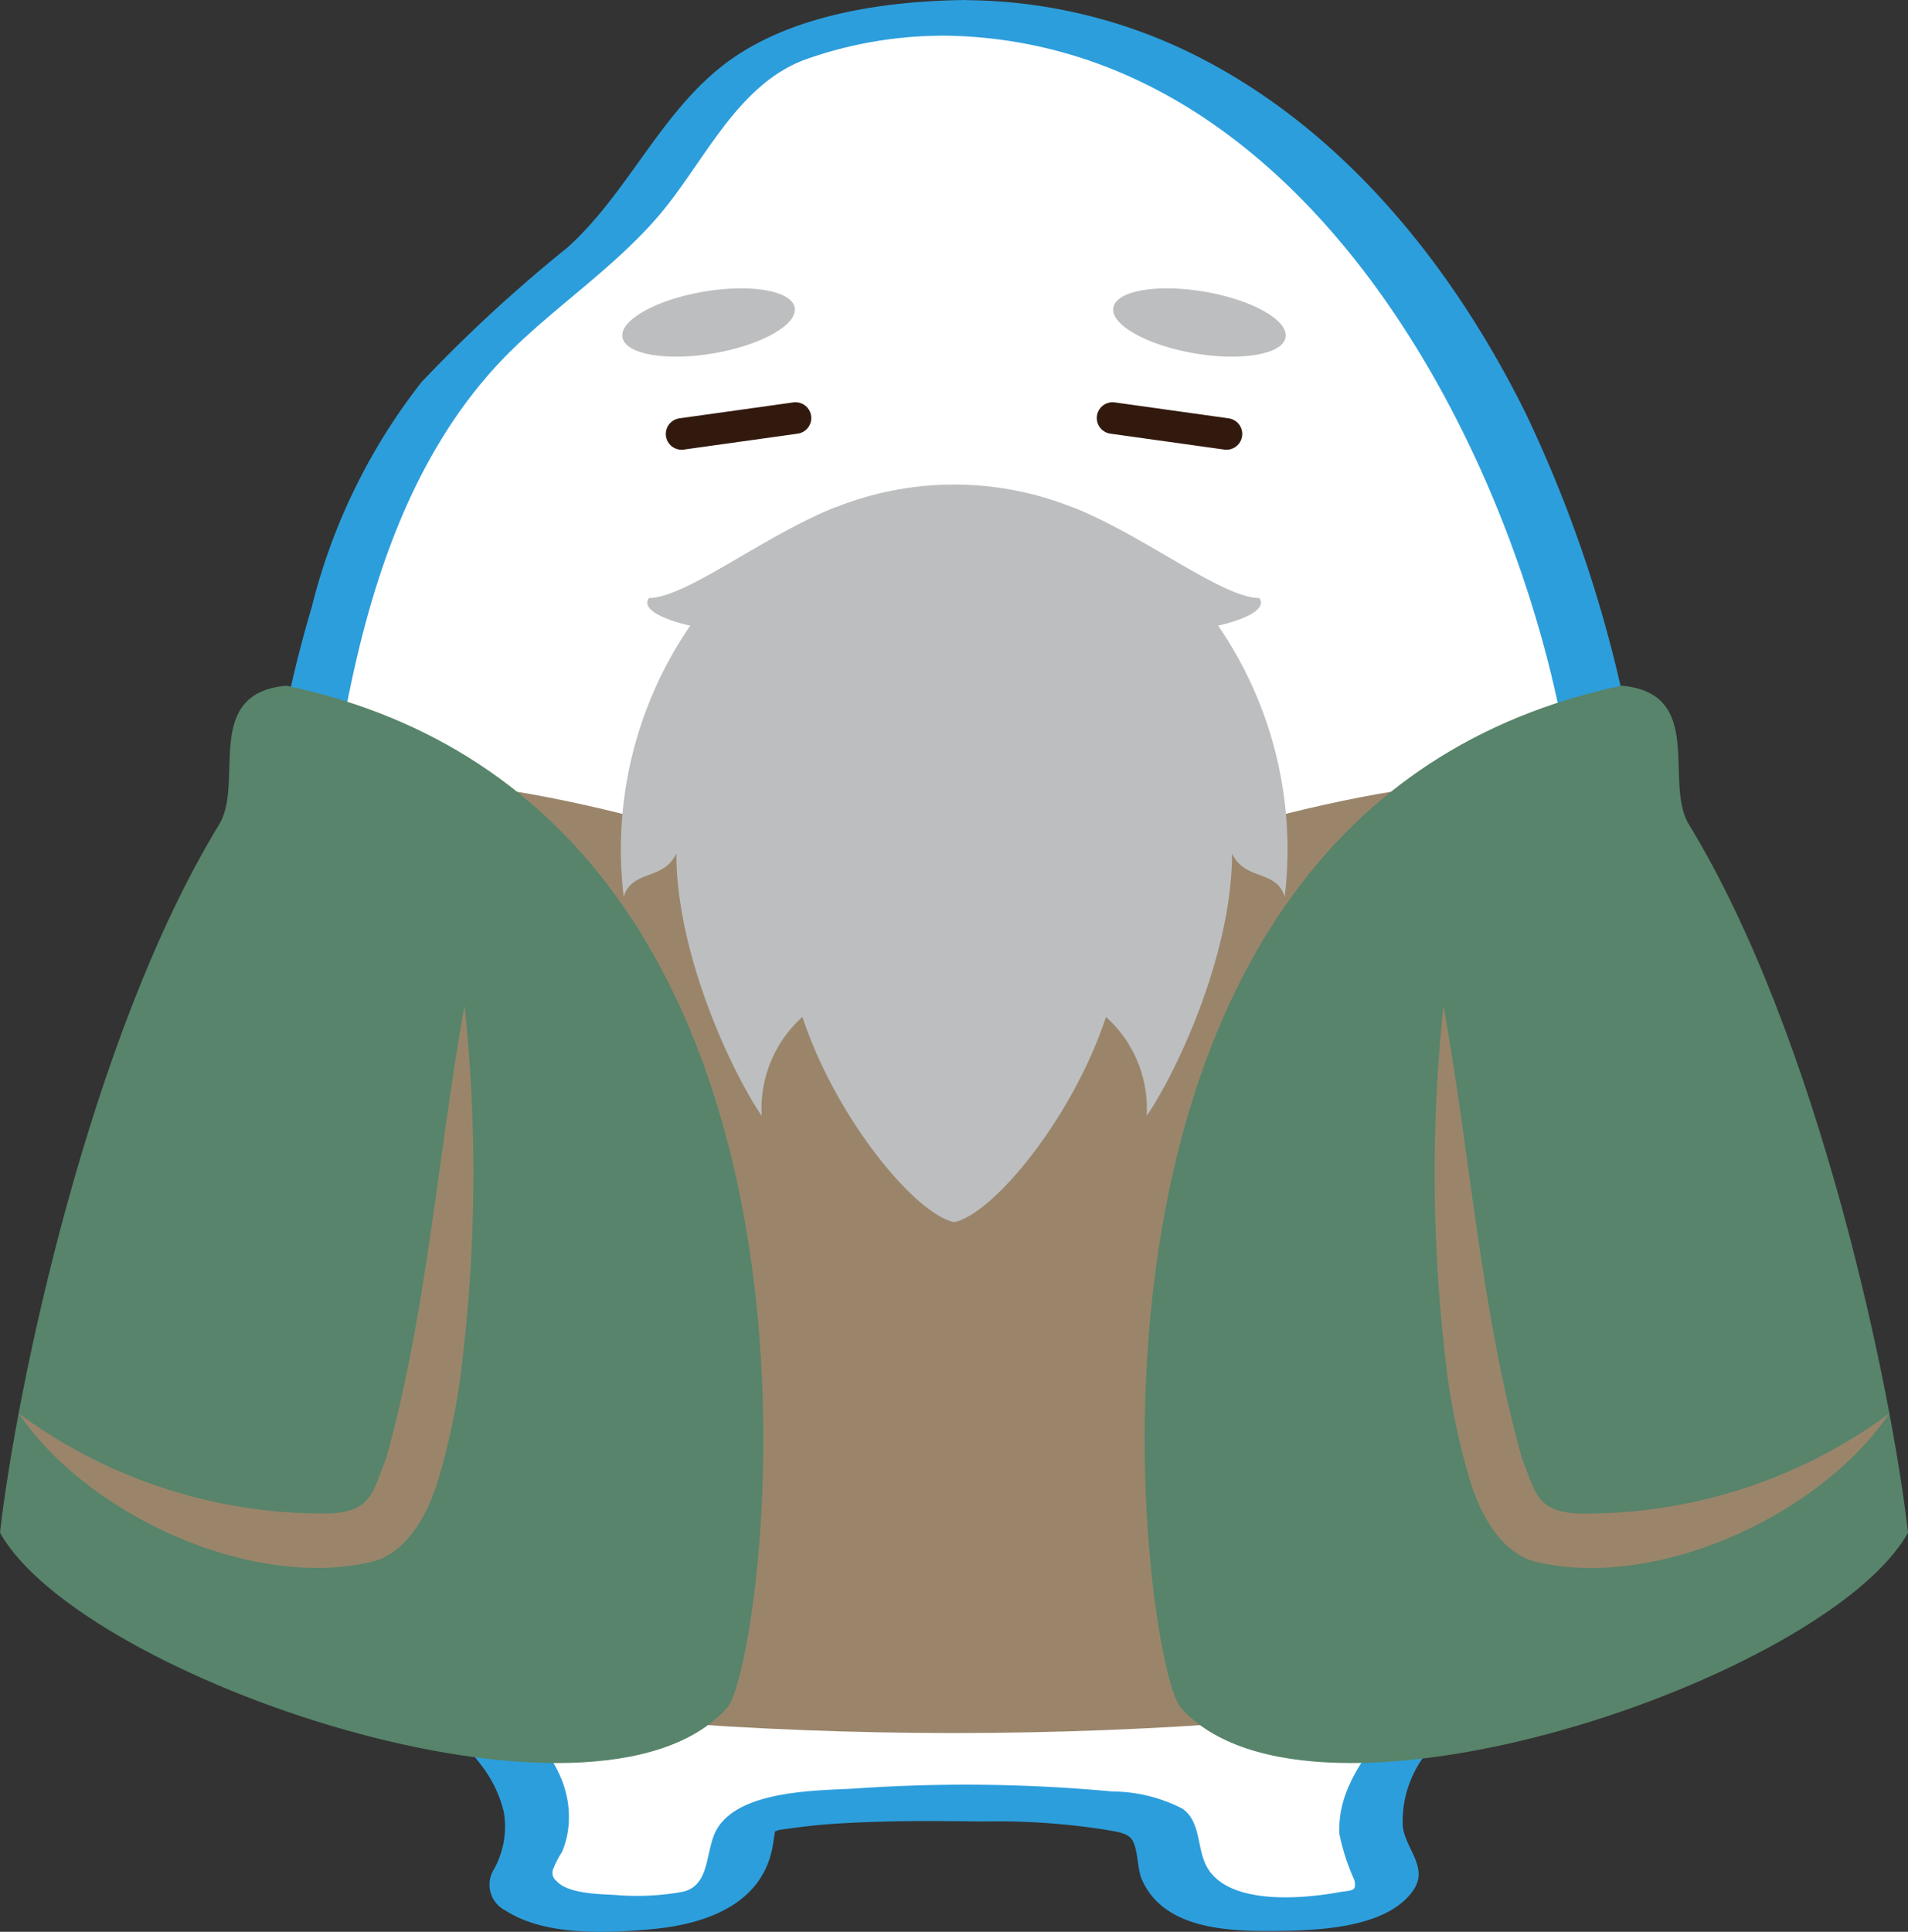
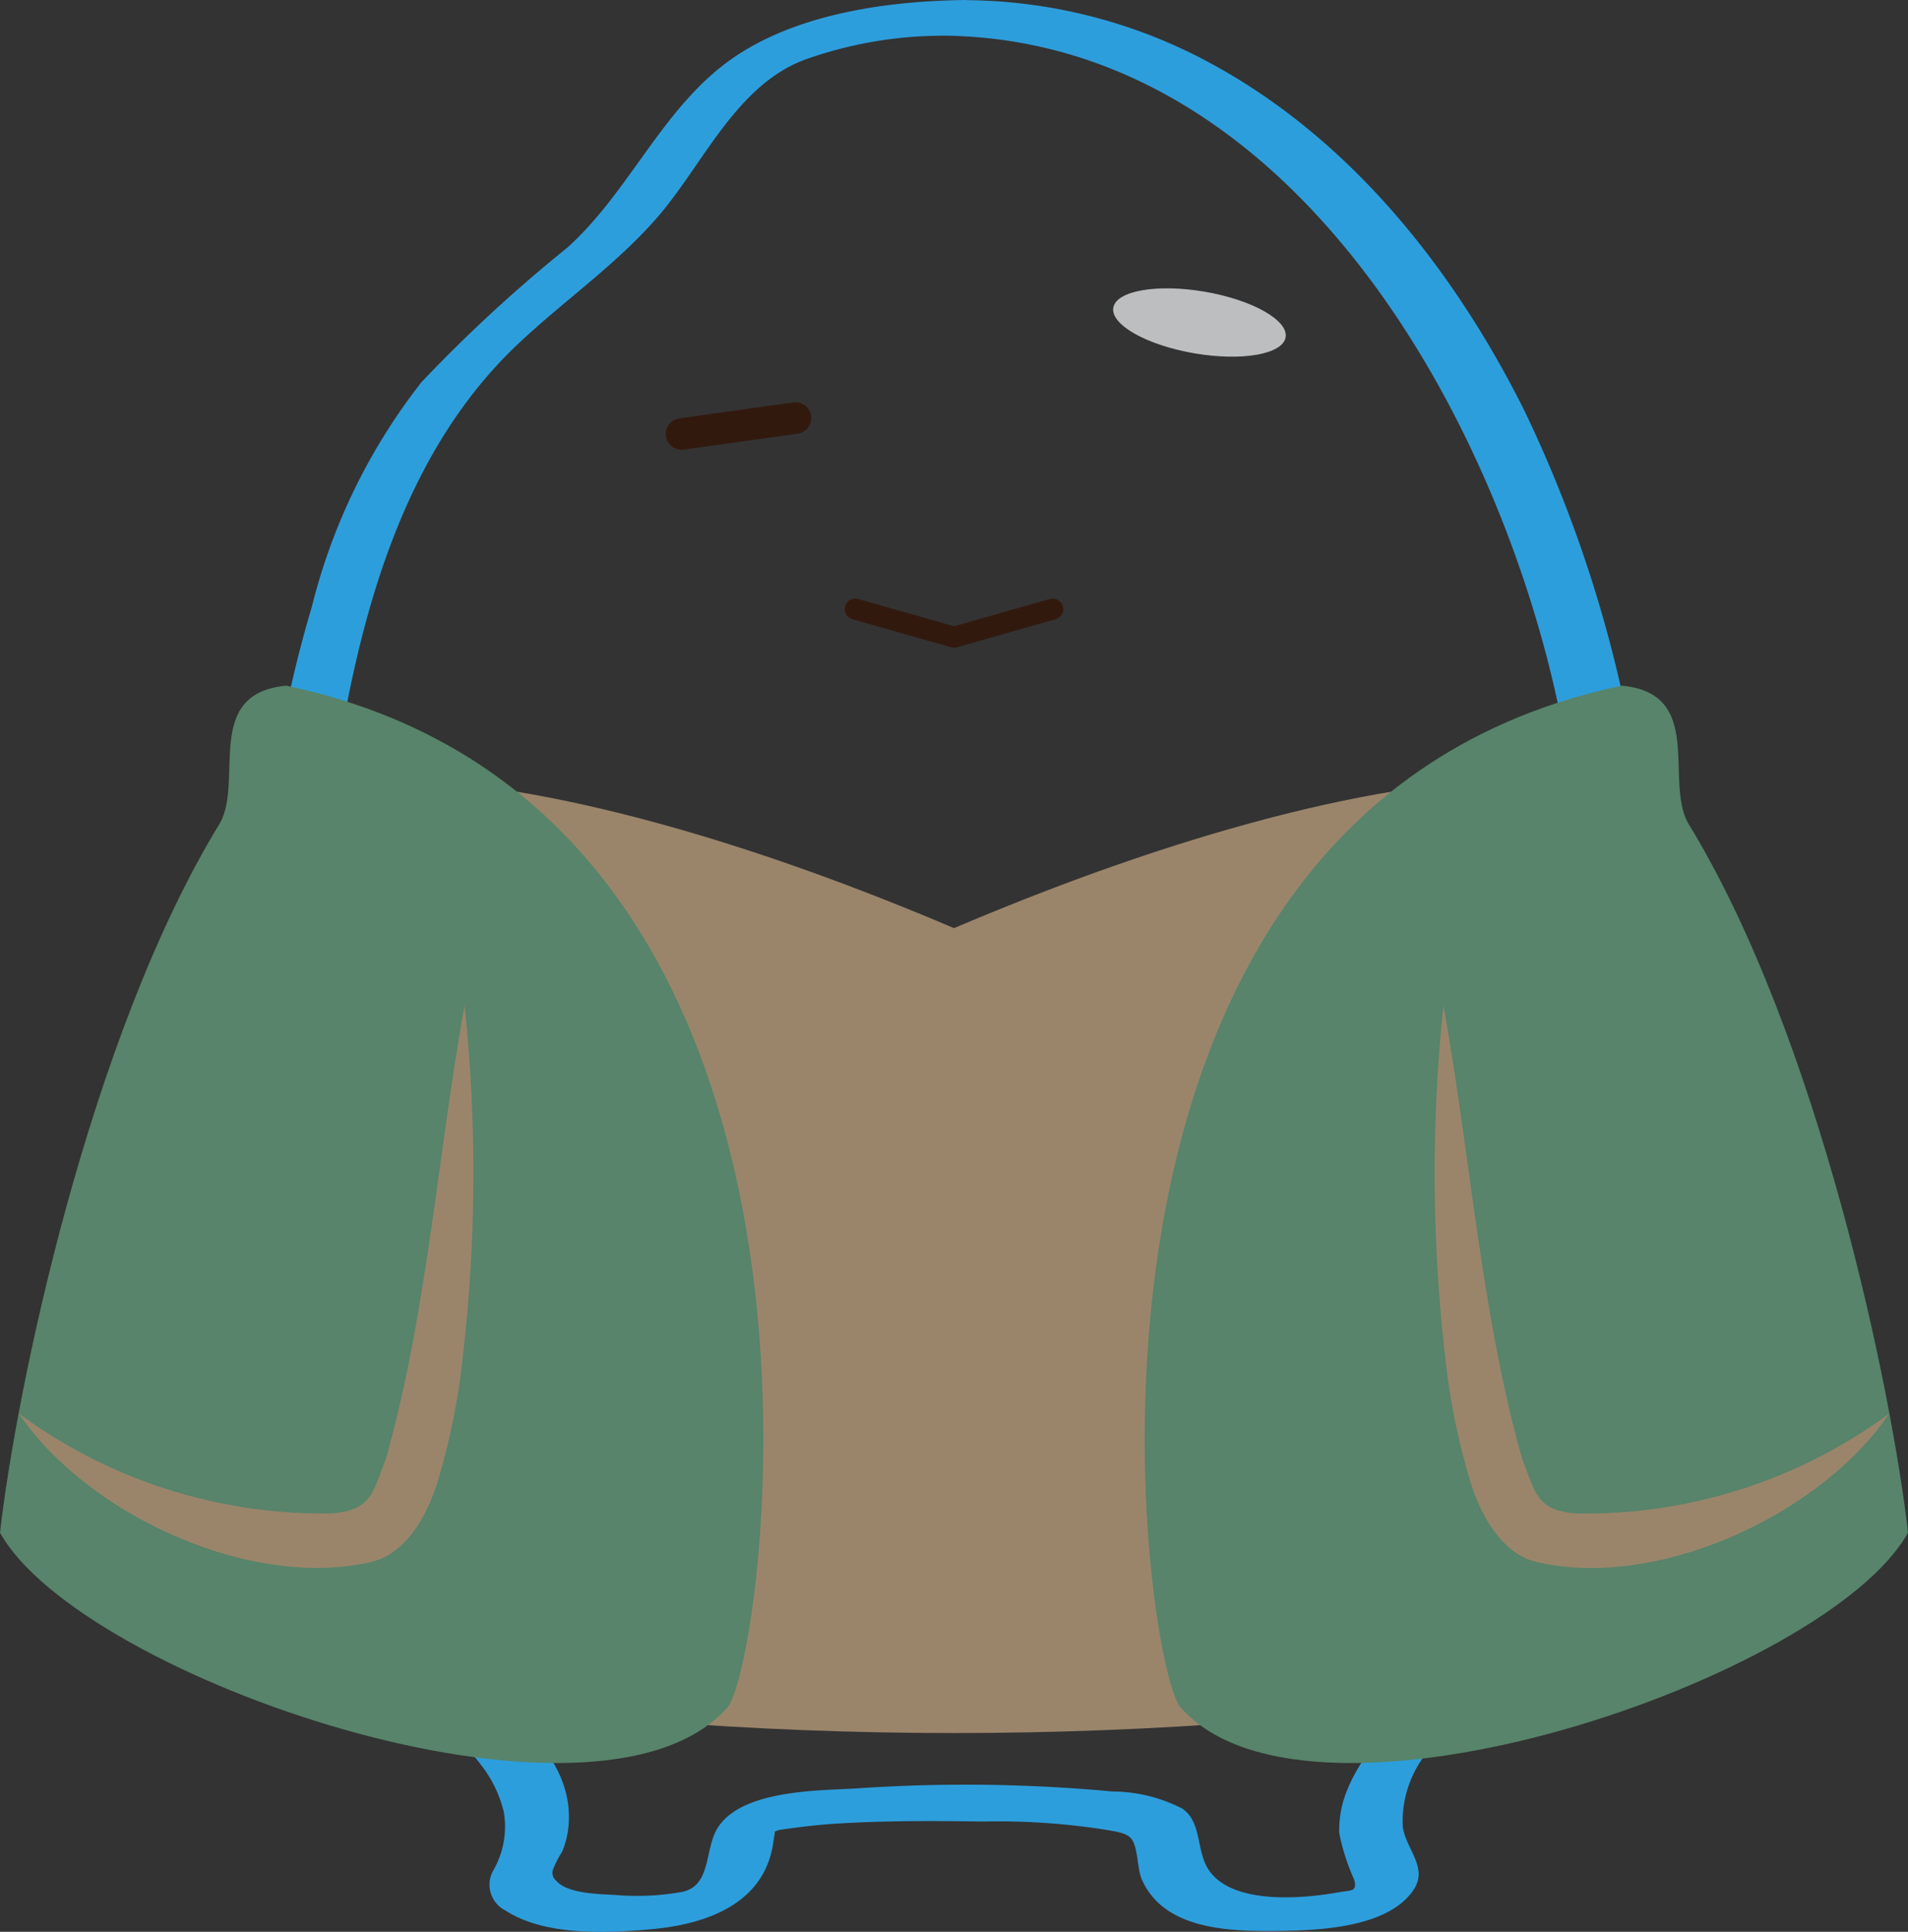
<svg xmlns="http://www.w3.org/2000/svg" width="85.869" height="86.924" viewBox="0 0 85.869 86.924">
  <rect x="0" y="0" width="85.869" height="86.924" fill="#333333" stroke="none" />
  <g id="Group_3345" data-name="Group 3345" transform="translate(0 0)">
-     <path id="Path_6381" data-name="Path 6381" d="M355.3,332.484a21.168,21.168,0,0,0-7.491,1.381c-3.768,1.417-4.928,5.679-8.564,9-3.208,2.928-7.72,5.608-10.139,12.079a61.96,61.96,0,0,0-3.855,21.612c0,14.395,2.1,26.064,9.383,33.2.462.454,3.074,3.241,1.322,5.99-1.457,2.286,6.687,2.5,8.453,1.35,1.349-.873,1.233-2.258,1.507-3.065.326-.957,4.435-1.193,9.384-1.193s9.058.236,9.384,1.193c.274.808.158,2.193,1.507,3.065,1.766,1.146,9.911.936,8.454-1.35-1.752-2.749.86-5.536,1.322-5.99,7.28-7.134,9.382-18.8,9.382-33.2h0c0-24.339-13.454-44.069-30.05-44.069" transform="translate(-312.365 -331.686)" fill="#fff" />
    <path id="Path_6382" data-name="Path 6382" d="M355.957,331.747c-3.672.042-8.092.655-11.051,3.022-2.795,2.235-4.243,5.731-6.905,8.124a66.633,66.633,0,0,0-6.556,6.045,26.907,26.907,0,0,0-4.938,10.108c-2.456,8.255-2.884,16.8-2.344,25.355.44,6.968,1.568,14.219,5.046,20.381a25.963,25.963,0,0,0,2.615,3.835c.742.893,1.639,1.658,2.331,2.59a5.534,5.534,0,0,1,.99,2.072,3.943,3.943,0,0,1-.476,2.637,1.3,1.3,0,0,0,.555,1.8c1.786,1.161,4.617,1.021,6.637.832,2.468-.233,5.095-1.179,5.427-4.005.007-.053.161-.8-.043-.421-.151.278.03,0,.357-.042.782-.113,1.558-.211,2.348-.264,2.232-.148,4.482-.139,6.718-.106a31.294,31.294,0,0,1,5.6.376c.314.062.875.116,1.1.375.326.369.28,1.358.478,1.822.962,2.266,3.862,2.369,5.98,2.351,1.84-.015,5.108-.1,6.269-1.86.662-1-.355-1.82-.492-2.834a4.944,4.944,0,0,1,1.479-3.765,31.858,31.858,0,0,0,5.163-7.127c3.181-6.413,4.159-13.7,4.495-20.77.1-2.011.127-4.024.13-6.035l-1.962,1.176h0c.685,0,1.965-.305,1.962-1.176a58.733,58.733,0,0,0-5.781-25.994c-3.22-6.455-7.974-12.438-14.461-15.829a23.4,23.4,0,0,0-10.67-2.666c-.566,0-1.583.193-1.865.77s.236.823.765.826c15.043.109,24.22,15.76,27.4,28.646a63.49,63.49,0,0,1,1.787,15l1.962-1.176h0c-.689,0-1.961.305-1.962,1.176-.012,7.137-.431,14.465-2.585,21.316a29.745,29.745,0,0,1-3.86,8.106c-1.394,2-3.566,3.567-4.493,5.863a4.722,4.722,0,0,0-.362,1.95,9.561,9.561,0,0,0,.675,2.1c.132.55-.107.456-.722.566-1.614.289-4.772.569-5.829-1.013-.574-.859-.29-2.129-1.185-2.754a6.96,6.96,0,0,0-3.144-.772,71.744,71.744,0,0,0-11.607-.132c-1.773.1-5.6.062-6.354,2.165-.353.979-.251,2.244-1.412,2.486a11.539,11.539,0,0,1-3,.138c-.7-.042-2.148-.048-2.66-.639a.461.461,0,0,1-.15-.5,4.482,4.482,0,0,1,.41-.8,3.924,3.924,0,0,0,.3-1.291c.158-2.6-1.887-4.223-3.4-6-4.035-4.722-5.923-10.857-6.9-16.892a78.712,78.712,0,0,1-.361-23.406c1.035-7.2,2.887-15.054,8.338-20.223,2.069-1.963,4.444-3.583,6.32-5.747,2.06-2.375,3.543-5.965,6.673-7.1a18.572,18.572,0,0,1,6.117-1.064c.57-.007,1.58-.186,1.865-.77.274-.562-.233-.833-.764-.826" transform="translate(-312.472 -331.747)" fill="#2d9edc" />
    <path id="Path_6383" data-name="Path 6383" d="M355.861,407.049c18.264,0,36.172-2.92,37.3-6.807s-11.209-36.132-11.209-36.132c-7.828,0-17.653,3.126-26.092,6.721-8.439-3.595-18.263-6.721-26.091-6.721,0,0-12.336,32.246-11.208,36.132s19.037,6.807,37.3,6.807Z" transform="translate(-312.925 -329.067)" fill="#9a856b" />
    <path id="Path_6384" data-name="Path 6384" d="M357.786,357.058l-4.444,1.264-4.443-1.264" transform="translate(-310.407 -329.651)" fill="none" stroke="#32190e" stroke-linecap="round" stroke-linejoin="round" stroke-width="0.947" />
    <path id="Path_6385" data-name="Path 6385" d="M362.544,406.219c5.875,6.651,29.135-1.355,32.736-7.867-.722-6.365-4.006-22.332-9.912-31.95-1.042-1.938.759-5.817-2.972-6.161-26.957,5.679-21.587,44.014-19.852,45.978" transform="translate(-309.41 -329.388)" fill="#57846a" />
    <path id="Path_6386" data-name="Path 6386" d="M393.442,391.885c-3.063,4.544-10.432,7.971-15.888,6.684-1.726-.42-2.658-2.474-3.035-3.843a30.259,30.259,0,0,1-1.06-5.334,72.055,72.055,0,0,1-.084-15.86c1.219,6.756,1.7,13.916,3.549,20.421.6,1.489.619,2.293,2.424,2.436a23.042,23.042,0,0,0,14.094-4.5" transform="translate(-308.413 -328.287)" fill="#9a856b" />
    <path id="Path_6387" data-name="Path 6387" d="M346.087,406.219c-5.875,6.651-29.134-1.355-32.736-7.867.722-6.365,4.006-22.332,9.913-31.95,1.042-1.938-.76-5.817,2.972-6.161,26.956,5.679,21.587,44.014,19.851,45.978" transform="translate(-313.351 -329.388)" fill="#57846a" />
    <path id="Path_6388" data-name="Path 6388" d="M314.128,391.885a23.049,23.049,0,0,0,14.095,4.5c1.8-.143,1.828-.946,2.424-2.435,1.848-6.507,2.329-13.664,3.547-20.422a71.851,71.851,0,0,1-.085,15.86,30.26,30.26,0,0,1-1.059,5.334c-.376,1.369-1.309,3.425-3.035,3.843-5.461,1.284-12.817-2.135-15.888-6.684" transform="translate(-313.286 -328.287)" fill="#9a856b" />
    <line id="Line_169" data-name="Line 169" y1="0.717" x2="5.127" transform="translate(30.674 18.81)" fill="none" stroke="#32190e" stroke-linecap="round" stroke-linejoin="round" stroke-width="1.42" />
-     <line id="Line_170" data-name="Line 170" x1="5.126" y1="0.717" transform="translate(50.071 18.81)" fill="none" stroke="#32190e" stroke-linecap="round" stroke-linejoin="round" stroke-width="1.42" />
-     <path id="Path_6389" data-name="Path 6389" d="M366.03,358.233c1.152-.261,2.229-.725,1.858-1.244-1.662,0-5.17-2.807-8.4-4.089l.016.015a14.394,14.394,0,0,0-10.7,0l.016-.015c-3.232,1.282-6.74,4.089-8.4,4.089-.371.519.706.983,1.858,1.244a17.789,17.789,0,0,0-2.994,12.2c.376-1.245,1.8-.707,2.369-1.954,0,4.58,2.534,9.909,3.843,11.812a5.539,5.539,0,0,1,1.83-4.452c1.5,4.535,5.056,8.859,6.832,9.234,1.775-.375,5.334-4.7,6.831-9.234a5.539,5.539,0,0,1,1.83,4.452c1.309-1.9,3.843-7.232,3.843-11.812.565,1.247,1.993.709,2.369,1.954a17.794,17.794,0,0,0-2.994-12.2" transform="translate(-311.214 -330.08)" fill="#bdbebf" />
-     <path id="Path_6390" data-name="Path 6390" d="M346.976,344.6c.131.764-1.5,1.683-3.639,2.052s-3.985.047-4.116-.719,1.5-1.685,3.64-2.052,3.984-.047,4.115.719" transform="translate(-311.209 -330.755)" fill="#bdbebf" />
    <path id="Path_6391" data-name="Path 6391" d="M359.623,344.6c-.131.764,1.5,1.683,3.639,2.052s3.985.047,4.116-.719-1.5-1.685-3.64-2.052-3.983-.047-4.115.719" transform="translate(-309.519 -330.755)" fill="#bdbebf" />
  </g>
</svg>